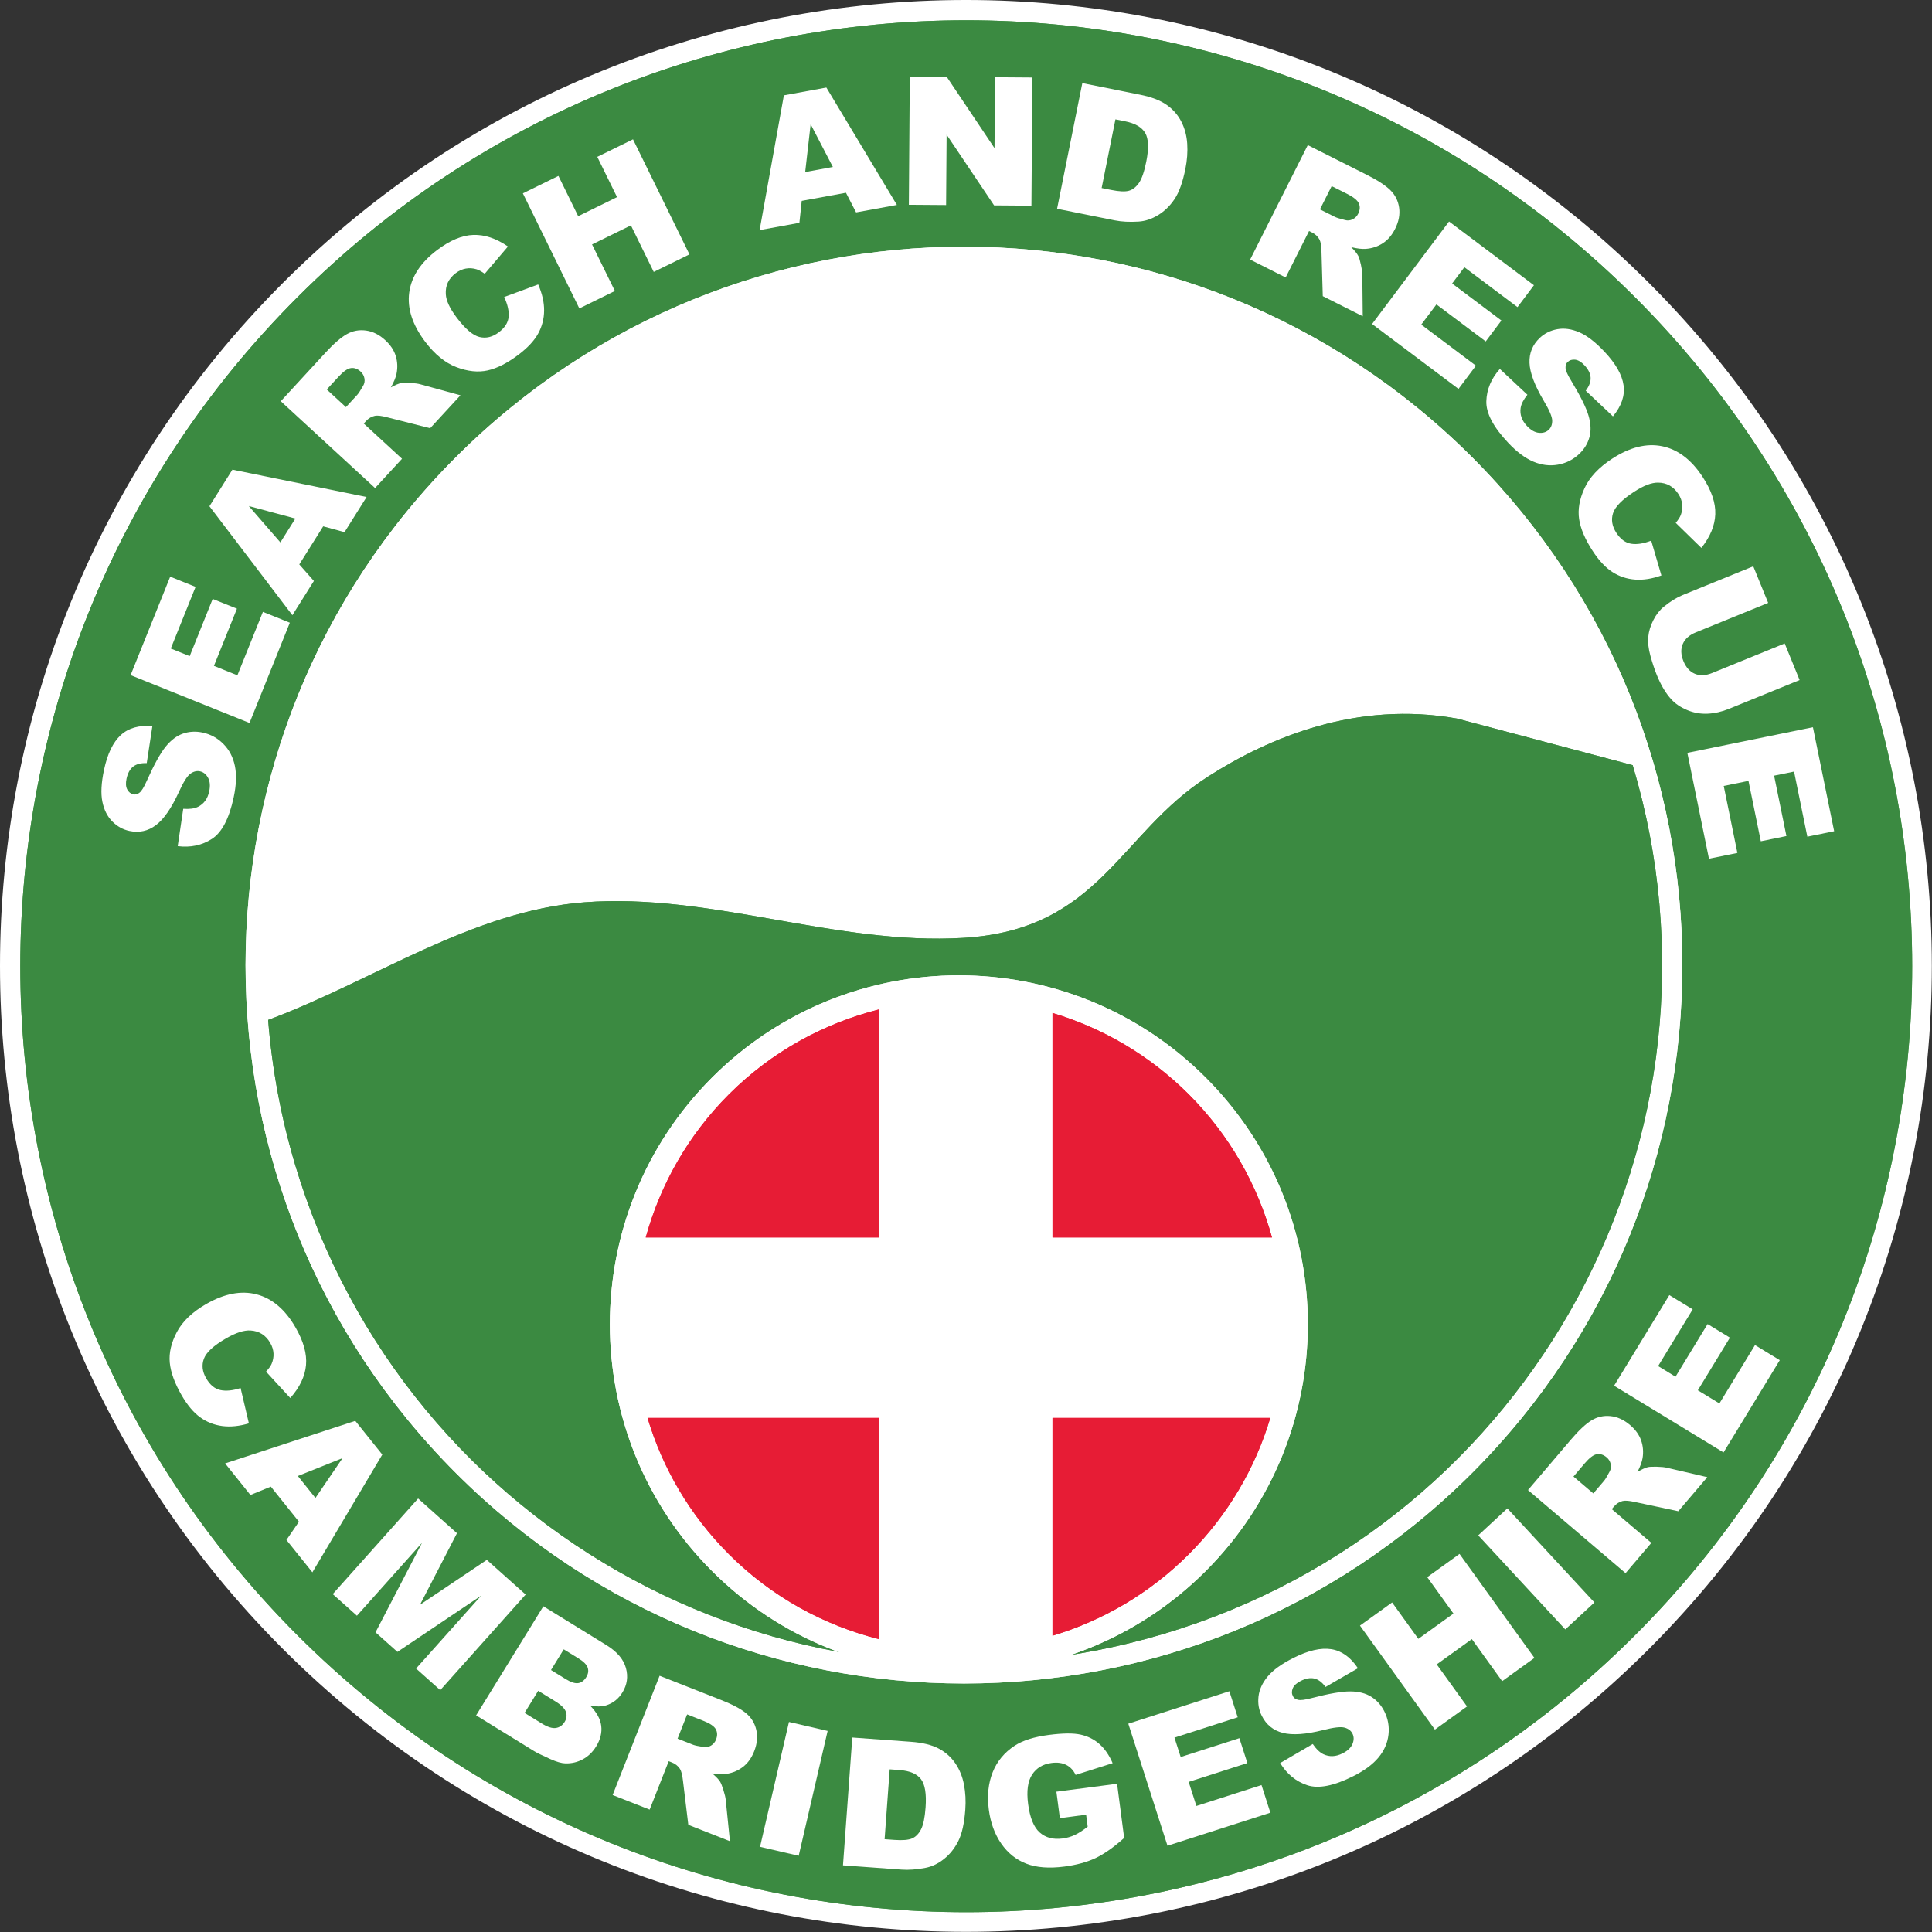
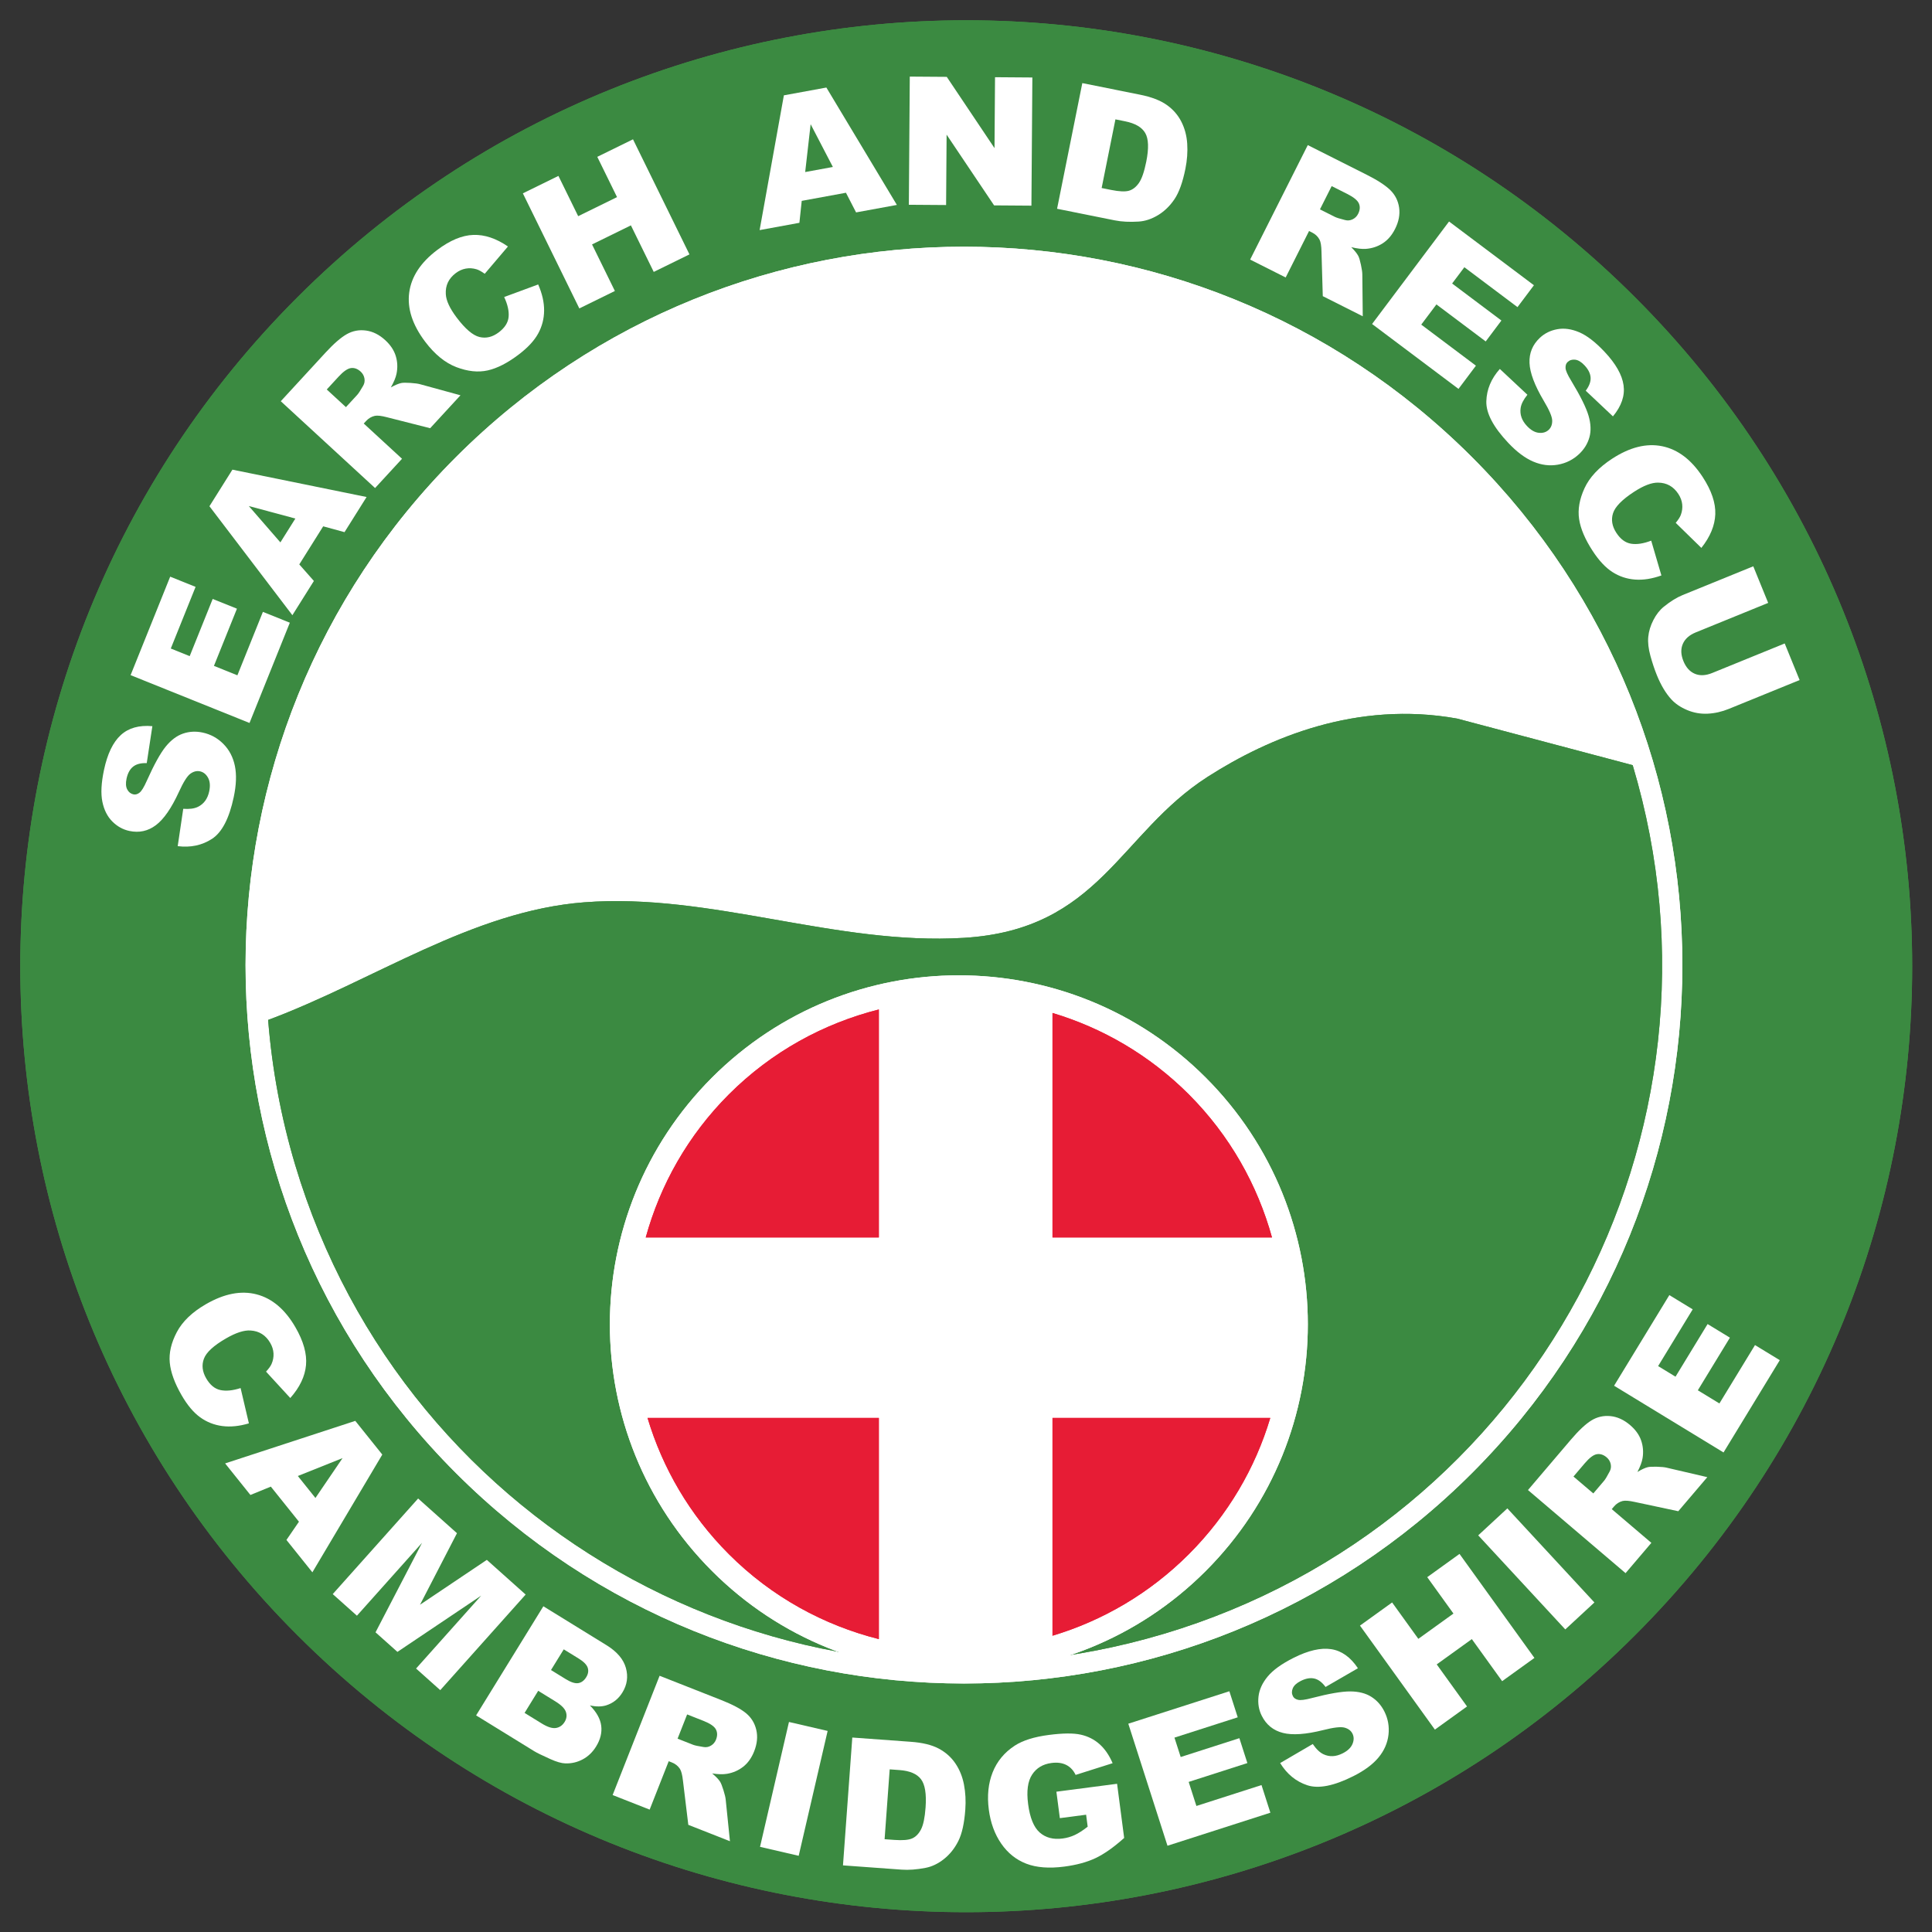
<svg xmlns="http://www.w3.org/2000/svg" width="360px" height="360px" version="1.1" xml:space="preserve" style="fill-rule:evenodd;clip-rule:evenodd;stroke-linejoin:round;stroke-miterlimit:2;">
  <rect width="100%" height="100%" fill="#333333" stroke="none" />
  <g transform="matrix(0.677,0,0,0.677,-0,-0.192)">
-     <path d="M453.846,78.152C557.668,181.977 557.668,350.305 453.846,454.133C350.023,557.956 181.69,557.956 77.867,454.133C-25.955,350.305 -25.955,181.977 77.867,78.152C181.69,-25.673 350.023,-25.673 453.846,78.152Z" style="fill:white;" />
-   </g>
+     </g>
  <g transform="matrix(0.663,0,0,0.663,3.78,3.592)">
    <path d="M453.846,78.152C557.668,181.977 557.668,350.305 453.846,454.133C350.023,557.956 181.69,557.956 77.867,454.133C-25.955,350.305 -25.955,181.977 77.867,78.152C181.69,-25.673 350.023,-25.673 453.846,78.152Z" style="fill:rgb(69,153,69);" />
    <path d="M453.846,78.152C557.668,181.977 557.668,350.305 453.846,454.133C350.023,557.956 181.69,557.956 77.867,454.133C-25.955,350.305 -25.955,181.977 77.867,78.152C181.69,-25.673 350.023,-25.673 453.846,78.152Z" style="fill:rgb(59,138,65);fill-rule:nonzero;" />
    <path d="M407.989,123.055C486.836,201.901 486.836,329.74 407.989,408.588C329.141,487.445 201.304,487.445 122.447,408.588C43.603,329.74 43.603,201.901 122.447,123.055C201.304,44.206 329.141,44.206 407.989,123.055Z" style="fill:white;" />
    <path d="M407.989,123.055C486.836,201.901 486.836,329.74 407.989,408.588C329.141,487.436 201.304,487.436 122.447,408.588C43.603,329.74 43.603,201.901 122.447,123.055C201.304,44.206 329.141,44.206 407.989,123.055Z" style="fill:white;fill-rule:nonzero;" />
    <path d="M453.163,209.63C484.196,313.429 425.208,422.738 321.416,453.762C217.611,484.8 108.311,425.811 77.268,322.012C73.3,308.72 70.754,295.056 69.659,281.233C99.281,270.209 127.013,250.582 158.529,248.172C194.088,245.44 229.241,260.362 265.215,258.162C303.352,255.843 308.843,228.84 333.698,212.914C350.935,201.863 375.651,191.471 403.806,196.537L453.163,209.63Z" style="fill:rgb(69,153,69);" />
    <path d="M453.163,209.63C484.196,313.429 425.208,422.738 321.416,453.762C217.611,484.8 108.311,425.811 77.268,322.012C73.3,308.72 70.754,295.056 69.659,281.233C99.281,270.209 127.013,250.582 158.529,248.172C194.088,245.44 229.241,260.362 265.215,258.162C303.352,255.843 308.843,228.84 333.698,212.914C350.935,201.863 375.651,191.471 403.806,196.537L453.163,209.63Z" style="fill:rgb(59,138,65);fill-rule:nonzero;" />
    <path d="M194.428,436.133C156.125,397.825 156.125,335.727 194.428,297.416C232.734,259.12 294.836,259.12 333.139,297.416C371.437,335.727 371.437,397.825 333.139,436.133C294.836,474.43 232.734,474.43 194.428,436.133Z" style="fill:white;" />
    <path d="M194.428,436.133C156.125,397.825 156.125,335.727 194.428,297.416C232.734,259.12 294.836,259.12 333.139,297.416C371.437,335.727 371.437,397.825 333.139,436.133C294.836,474.43 232.734,474.43 194.428,436.133Z" style="fill:white;fill-rule:nonzero;" />
    <path d="M241.299,278.289C225.868,282.194 211.24,290.08 199.164,302.147C187.587,313.727 179.845,327.649 175.779,342.371L241.299,342.371L241.299,278.289ZM290.101,279.276L290.101,342.371L351.792,342.371C347.722,327.649 339.97,313.727 328.408,302.147C317.336,291.081 304.112,283.476 290.101,279.276ZM176.288,393.09C180.488,407.105 188.092,420.325 199.164,431.396C211.24,443.464 225.868,451.358 241.299,455.25L241.299,393.09L176.288,393.09ZM290.101,393.09L290.101,454.299C304.112,450.094 317.336,442.468 328.408,431.396C339.479,420.316 347.115,407.105 351.31,393.09L290.101,393.09Z" style="fill:rgb(238,39,67);" />
-     <path d="M241.299,278.289C225.868,282.194 211.24,290.08 199.164,302.147C187.587,313.727 179.845,327.649 175.779,342.371L241.299,342.371L241.299,278.289ZM290.101,279.276L290.101,342.371L351.792,342.371C347.722,327.649 339.97,313.727 328.408,302.147C317.336,291.081 304.112,283.476 290.101,279.276ZM176.288,393.09C180.488,407.105 188.092,420.325 199.164,431.396C211.24,443.464 225.868,451.358 241.299,455.25L241.299,393.09L176.288,393.09ZM290.101,393.09L290.101,454.299C304.112,450.094 317.336,442.468 328.408,431.396C339.479,420.316 347.115,407.105 351.31,393.09L290.101,393.09Z" style="fill:rgb(231,28,53);fill-rule:nonzero;" />
+     <path d="M241.299,278.289C225.868,282.194 211.24,290.08 199.164,302.147C187.587,313.727 179.845,327.649 175.779,342.371L241.299,342.371L241.299,278.289ZM290.101,279.276L290.101,342.371L351.792,342.371C347.722,327.649 339.97,313.727 328.408,302.147C317.336,291.081 304.112,283.476 290.101,279.276ZM176.288,393.09C180.488,407.105 188.092,420.325 199.164,431.396C211.24,443.464 225.868,451.358 241.299,455.25L241.299,393.09ZM290.101,393.09L290.101,454.299C304.112,450.094 317.336,442.468 328.408,431.396C339.479,420.316 347.115,407.105 351.31,393.09L290.101,393.09Z" style="fill:rgb(231,28,53);fill-rule:nonzero;" />
    <path d="M61.917,384.697L64.248,394.618C61.553,395.421 59.057,395.671 56.764,395.369C54.47,395.068 52.397,394.248 50.543,392.907C48.689,391.567 46.954,389.5 45.337,386.706C43.378,383.316 42.27,380.262 42.011,377.545C41.754,374.827 42.414,371.971 43.992,368.976C45.57,365.981 48.293,363.366 52.162,361.129C57.321,358.145 62.079,357.225 66.436,358.367C70.794,359.508 74.425,362.589 77.328,367.609C79.599,371.537 80.591,375.085 80.303,378.251C80.014,381.417 78.54,384.498 75.882,387.493L69.068,380.079C69.846,379.231 70.361,378.517 70.612,377.937C71.038,376.971 71.223,375.984 71.169,374.974C71.115,373.965 70.81,372.977 70.252,372.013C68.988,369.83 67.143,368.664 64.713,368.517C62.902,368.391 60.602,369.136 57.811,370.749C54.355,372.748 52.289,374.642 51.614,376.433C50.939,378.224 51.151,380.069 52.251,381.971C53.316,383.813 54.641,384.907 56.221,385.252C57.802,385.596 59.7,385.411 61.917,384.697Z" style="fill:white;fill-rule:nonzero;" />
    <path d="M82.952,415.585L90.573,404.385L78.006,409.411L82.952,415.585ZM78.317,422.258L70.415,412.394L64.676,414.742L57.569,405.873L94.149,393.915L101.742,403.39L82.092,436.479L74.803,427.382L78.317,422.258Z" style="fill:white;fill-rule:nonzero;" />
    <path d="M111.814,415.734L122.731,425.488L112.339,445.596L131.122,432.983L142.032,442.73L118.032,469.596L111.234,463.521L129.535,443.034L105.996,458.843L99.841,453.345L112.915,428.185L94.612,448.674L87.814,442.6L111.814,415.734Z" style="fill:white;fill-rule:nonzero;" />
    <path d="M149.157,463.943L153.278,466.483C154.756,467.394 155.943,467.773 156.835,467.621C157.726,467.469 158.47,466.911 159.063,465.949C159.613,465.056 159.753,464.181 159.484,463.323C159.214,462.464 158.361,461.591 156.925,460.706L152.741,458.128L149.157,463.943ZM141.732,475.993L146.563,478.971C148.195,479.976 149.524,480.396 150.55,480.23C151.576,480.064 152.391,479.493 152.992,478.516C153.551,477.61 153.668,476.677 153.345,475.718C153.022,474.759 152.031,473.767 150.372,472.745L145.56,469.78L141.732,475.993ZM147.01,446.023L164.75,456.956C167.706,458.778 169.524,460.908 170.205,463.348C170.885,465.788 170.56,468.09 169.228,470.251C168.111,472.064 166.588,473.27 164.658,473.872C163.372,474.272 161.849,474.276 160.089,473.885C161.966,475.772 163.027,477.681 163.27,479.612C163.515,481.542 163.035,483.484 161.832,485.436C160.853,487.026 159.601,488.228 158.081,489.042C156.559,489.855 154.928,490.236 153.191,490.184C152.112,490.154 150.705,489.75 148.973,488.971C146.667,487.935 145.166,487.202 144.469,486.772L128.11,476.69L147.01,446.023Z" style="fill:white;fill-rule:nonzero;" />
    <path d="M184.732,483.234L189.1,484.954C189.572,485.14 190.546,485.347 192.023,485.577C192.764,485.71 193.461,485.58 194.118,485.186C194.775,484.795 195.247,484.232 195.535,483.5C195.96,482.418 195.945,481.452 195.487,480.603C195.029,479.754 193.856,478.957 191.965,478.213L187.416,476.421L184.732,483.234ZM166.478,499.076L179.677,465.556L196.939,472.354C200.14,473.614 202.479,474.852 203.955,476.066C205.431,477.282 206.394,478.837 206.846,480.73C207.297,482.625 207.103,484.639 206.263,486.773C205.53,488.633 204.501,490.081 203.177,491.118C201.854,492.154 200.332,492.819 198.614,493.11C197.52,493.297 196.132,493.261 194.454,493.005C195.526,493.902 196.262,494.669 196.665,495.303C196.937,495.726 197.258,496.531 197.627,497.717C197.996,498.901 198.206,499.787 198.257,500.37L199.449,512.057L187.747,507.45L186.242,495.026C186.063,493.425 185.778,492.317 185.385,491.705C184.842,490.892 184.099,490.301 183.153,489.928L182.238,489.568L176.882,503.172L166.478,499.076Z" style="fill:white;fill-rule:nonzero;" />
    <path d="M216.037,478.541L226.905,481.059L218.772,516.153L207.905,513.635L216.037,478.541Z" style="fill:white;fill-rule:nonzero;" />
    <path d="M244.345,491.858L242.915,511.49L245.636,511.688C247.955,511.857 249.625,511.72 250.642,511.276C251.66,510.833 252.494,509.99 253.142,508.748C253.792,507.507 254.221,505.448 254.43,502.572C254.708,498.764 254.276,496.114 253.138,494.618C251.998,493.123 249.99,492.27 247.115,492.06L244.345,491.858ZM233.835,482.914L250.33,484.115C253.582,484.351 256.174,484.984 258.113,486.012C260.049,487.041 261.612,488.427 262.799,490.173C263.985,491.918 264.793,493.907 265.222,496.139C265.65,498.371 265.776,500.713 265.597,503.164C265.318,507.004 264.664,509.949 263.635,512.001C262.607,514.054 261.265,515.737 259.608,517.054C257.952,518.371 256.216,519.202 254.401,519.546C251.918,520.021 249.689,520.187 247.712,520.044L231.219,518.843L233.835,482.914Z" style="fill:white;fill-rule:nonzero;" />
    <path d="M292.168,505.571L291.197,498.139L308.253,495.911L310.243,511.14C307.268,513.792 304.579,515.684 302.173,516.815C299.769,517.948 296.845,518.739 293.402,519.189C289.162,519.742 285.611,519.471 282.75,518.375C279.889,517.278 277.538,515.396 275.693,512.729C273.85,510.062 272.687,506.877 272.203,503.174C271.693,499.274 272.054,495.779 273.286,492.685C274.517,489.593 276.586,487.096 279.495,485.196C281.763,483.726 284.945,482.724 289.04,482.189C292.986,481.674 295.985,481.645 298.036,482.104C300.087,482.563 301.856,483.46 303.343,484.794C304.832,486.128 306.049,487.906 307,490.127L296.601,493.419C295.988,492.128 295.109,491.193 293.967,490.615C292.827,490.038 291.444,489.854 289.82,490.067C287.399,490.384 285.581,491.475 284.363,493.345C283.145,495.214 282.773,497.968 283.249,501.606C283.754,505.472 284.841,508.138 286.511,509.606C288.181,511.073 290.317,511.637 292.916,511.297C294.149,511.136 295.304,510.804 296.379,510.3C297.453,509.796 298.656,509.019 299.99,507.969L299.55,504.606L292.168,505.571Z" style="fill:white;fill-rule:nonzero;" />
    <path d="M311.406,479.026L339.809,469.907L342.161,477.23L324.378,482.939L326.129,488.39L342.623,483.095L344.87,490.09L328.375,495.387L330.545,502.148L348.843,496.273L351.335,504.041L322.418,513.327L311.406,479.026Z" style="fill:white;fill-rule:nonzero;" />
    <path d="M354.085,490.089L363.249,484.735C364.227,486.169 365.234,487.13 366.267,487.617C367.947,488.405 369.738,488.319 371.64,487.362C373.059,486.648 373.986,485.764 374.418,484.712C374.852,483.66 374.848,482.694 374.406,481.816C373.986,480.982 373.245,480.42 372.181,480.13C371.119,479.84 369.109,480.072 366.15,480.827C361.296,482.041 357.531,482.303 354.856,481.614C352.166,480.931 350.187,479.333 348.921,476.815C348.087,475.162 347.781,473.358 347.999,471.405C348.217,469.453 349.078,467.571 350.579,465.762C352.08,463.952 354.505,462.204 357.857,460.517C361.969,458.448 365.49,457.636 368.417,458.078C371.345,458.521 373.853,460.307 375.942,463.438L366.845,468.703C365.867,467.38 364.814,466.59 363.686,466.333C362.555,466.075 361.29,466.3 359.884,467.007C358.728,467.589 357.981,468.272 357.642,469.056C357.303,469.842 357.311,470.585 357.665,471.288C357.922,471.8 358.395,472.139 359.084,472.305C359.767,472.495 361.078,472.33 363.017,471.812C367.835,470.561 371.425,469.943 373.788,469.955C376.151,469.968 378.118,470.468 379.688,471.457C381.257,472.445 382.485,473.817 383.369,475.573C384.406,477.637 384.793,479.826 384.529,482.142C384.263,484.458 383.333,486.581 381.737,488.512C380.14,490.443 377.785,492.193 374.667,493.761C369.194,496.515 364.874,497.369 361.706,496.322C358.54,495.275 355.999,493.197 354.085,490.089Z" style="fill:white;fill-rule:nonzero;" />
    <path d="M376.519,451.457L385.551,444.951L392.919,455.179L402.789,448.071L395.421,437.842L404.494,431.307L425.547,460.538L416.475,467.073L407.958,455.249L398.089,462.358L406.606,474.182L397.573,480.687L376.519,451.457Z" style="fill:white;fill-rule:nonzero;" />
    <path d="M409.75,426.092L417.937,418.513L442.407,444.951L434.22,452.529L409.75,426.092Z" style="fill:white;fill-rule:nonzero;" />
    <path d="M442.097,414.308L445.139,410.735C445.467,410.348 445.982,409.495 446.677,408.171C447.042,407.514 447.147,406.812 446.987,406.063C446.829,405.315 446.45,404.686 445.851,404.176C444.966,403.422 444.046,403.124 443.095,403.281C442.142,403.439 441.007,404.291 439.691,405.838L436.521,409.561L442.097,414.308ZM451.162,436.713L423.735,413.358L435.762,399.233C437.994,396.613 439.922,394.803 441.55,393.801C443.178,392.799 444.961,392.391 446.899,392.578C448.838,392.765 450.679,393.603 452.425,395.09C453.949,396.386 454.985,397.828 455.535,399.417C456.087,401.006 456.222,402.661 455.941,404.38C455.76,405.475 455.278,406.775 454.492,408.28C455.687,407.558 456.652,407.109 457.381,406.935C457.872,406.815 458.737,406.772 459.978,406.807C461.217,406.843 462.123,406.93 462.693,407.071L474.135,409.734L465.981,419.31L453.742,416.704C452.167,416.353 451.028,416.265 450.321,416.438C449.375,416.688 448.575,417.2 447.917,417.973L447.279,418.721L458.411,428.2L451.162,436.713Z" style="fill:white;fill-rule:nonzero;" />
    <path d="M447.936,384.042L463.464,358.57L470.032,362.573L460.31,378.519L465.199,381.5L474.216,366.708L480.489,370.532L471.472,385.324L477.536,389.02L487.539,372.614L494.503,376.86L478.695,402.793L447.936,384.042Z" style="fill:white;fill-rule:nonzero;" />
    <path d="M44.244,232.392L45.799,221.895C47.528,222.028 48.908,221.844 49.935,221.343C51.601,220.525 52.654,219.073 53.097,216.991C53.427,215.436 53.318,214.16 52.768,213.165C52.218,212.168 51.462,211.568 50.501,211.363C49.587,211.169 48.685,211.396 47.793,212.044C46.901,212.692 45.826,214.406 44.564,217.186C42.476,221.732 40.325,224.834 38.113,226.491C35.898,228.164 33.413,228.706 30.657,228.12C28.846,227.735 27.248,226.847 25.86,225.454C24.473,224.063 23.543,222.215 23.07,219.912C22.597,217.61 22.75,214.623 23.53,210.953C24.488,206.45 26.056,203.196 28.233,201.188C30.41,199.18 33.373,198.341 37.122,198.671L35.54,209.061C33.895,208.996 32.62,209.325 31.713,210.044C30.806,210.764 30.189,211.892 29.862,213.43C29.593,214.697 29.659,215.707 30.059,216.462C30.46,217.218 31.044,217.676 31.814,217.841C32.375,217.96 32.935,217.802 33.497,217.368C34.07,216.955 34.762,215.829 35.572,213.991C37.608,209.45 39.372,206.263 40.859,204.427C42.347,202.591 43.967,201.37 45.721,200.763C47.475,200.156 49.313,200.056 51.235,200.466C53.495,200.946 55.445,202.014 57.085,203.67C58.727,205.325 59.801,207.379 60.31,209.832C60.818,212.285 60.71,215.218 59.983,218.63C58.709,224.625 56.673,228.528 53.874,230.345C51.077,232.161 47.866,232.845 44.244,232.392Z" style="fill:white;fill-rule:nonzero;" />
    <path d="M31.002,184.33L42.131,156.652L49.267,159.523L42.299,176.849L47.612,178.986L54.075,162.912L60.892,165.654L54.428,181.727L61.017,184.377L68.187,166.548L75.755,169.592L64.424,197.771L31.002,184.33Z" style="fill:white;fill-rule:nonzero;" />
    <path d="M77.307,140.319L64.225,136.801L73.1,147.02L77.307,140.319ZM85.132,142.505L78.413,153.208L82.516,157.858L76.472,167.483L53.162,136.862L59.617,126.579L97.324,134.268L91.127,144.141L85.132,142.505Z" style="fill:white;fill-rule:nonzero;" />
    <path d="M91.523,109.006L94.702,105.554C95.045,105.181 95.591,104.346 96.337,103.052C96.729,102.409 96.859,101.71 96.729,100.957C96.6,100.203 96.246,99.56 95.667,99.028C94.811,98.24 93.905,97.906 92.947,98.027C91.99,98.148 90.823,98.956 89.448,100.449L86.136,104.047L91.523,109.006ZM99.714,131.745L73.212,107.346L85.777,93.697C88.108,91.166 90.106,89.432 91.771,88.493C93.437,87.555 95.234,87.217 97.164,87.48C99.093,87.741 100.902,88.65 102.59,90.202C104.06,91.557 105.04,93.038 105.529,94.647C106.019,96.256 106.089,97.914 105.742,99.621C105.52,100.709 104.987,101.99 104.143,103.463C105.367,102.788 106.347,102.377 107.083,102.23C107.576,102.13 108.442,102.12 109.682,102.203C110.92,102.287 111.821,102.41 112.384,102.573L123.715,105.677L115.195,114.93L103.067,111.851C101.507,111.44 100.372,111.307 99.658,111.452C98.705,111.667 97.884,112.146 97.196,112.894L96.53,113.617L107.287,123.52L99.714,131.745Z" style="fill:white;fill-rule:nonzero;" />
    <path d="M135.995,78.059L145.555,74.528C146.682,77.107 147.237,79.552 147.219,81.865C147.202,84.178 146.642,86.336 145.539,88.341C144.436,90.346 142.597,92.321 140.022,94.267C136.899,96.628 134.004,98.103 131.338,98.693C128.673,99.281 125.757,98.977 122.592,97.778C119.427,96.579 116.497,94.198 113.801,90.632C110.208,85.879 108.71,81.269 109.309,76.804C109.907,72.339 112.52,68.359 117.146,64.862C120.766,62.125 124.165,60.706 127.342,60.604C130.52,60.502 133.758,61.586 137.056,63.857L130.534,71.528C129.599,70.861 128.826,70.438 128.22,70.26C127.209,69.956 126.206,69.892 125.211,70.07C124.216,70.248 123.273,70.672 122.385,71.344C120.373,72.865 119.442,74.84 119.594,77.268C119.692,79.082 120.713,81.275 122.657,83.845C125.064,87.031 127.198,88.848 129.058,89.298C130.918,89.748 132.723,89.312 134.475,87.987C136.173,86.703 137.096,85.256 137.244,83.645C137.393,82.034 136.976,80.172 135.995,78.059Z" style="fill:white;fill-rule:nonzero;" />
    <path d="M141.25,48.921L151.245,44.02L156.797,55.337L167.717,49.98L162.164,38.662L172.203,33.737L188.069,66.079L178.031,71.003L171.613,57.922L160.692,63.279L167.111,76.361L157.118,81.264L141.25,48.921Z" style="fill:white;fill-rule:nonzero;" />
    <path d="M228.376,41.509L222.128,29.489L220.596,42.937L228.376,41.509ZM232.053,48.754L219.623,51.035L218.969,57.201L207.79,59.252L214.607,21.376L226.55,19.185L246.365,52.175L234.899,54.278L232.053,48.754Z" style="fill:white;fill-rule:nonzero;" />
    <path d="M249.992,16.109L260.385,16.183L273.805,36.212L273.95,16.282L284.443,16.359L284.18,52.382L273.688,52.305L260.342,32.428L260.198,52.207L249.73,52.132L249.992,16.109Z" style="fill:white;fill-rule:nonzero;" />
    <path d="M307.789,28.128L303.914,47.426L306.587,47.963C308.868,48.421 310.542,48.494 311.606,48.182C312.671,47.869 313.603,47.136 314.403,45.986C315.202,44.835 315.886,42.846 316.454,40.019C317.205,36.276 317.109,33.592 316.166,31.966C315.222,30.339 313.337,29.243 310.51,28.674L307.789,28.128ZM298.481,17.938L314.694,21.194C317.89,21.835 320.385,22.788 322.178,24.05C323.971,25.313 325.348,26.884 326.307,28.765C327.266,30.644 327.819,32.719 327.965,34.987C328.112,37.256 327.943,39.594 327.458,42.003C326.701,45.778 325.683,48.619 324.407,50.526C323.129,52.434 321.587,53.937 319.779,55.035C317.97,56.135 316.145,56.741 314.3,56.855C311.779,57.017 309.545,56.903 307.602,56.513L291.388,53.257L298.481,17.938Z" style="fill:white;fill-rule:nonzero;" />
    <path d="M365.272,53.426L369.463,55.535C369.917,55.764 370.869,56.06 372.319,56.423C373.043,56.622 373.75,56.556 374.44,56.225C375.129,55.894 375.651,55.377 376.004,54.674C376.528,53.636 376.6,52.673 376.221,51.784C375.843,50.897 374.747,49.997 372.932,49.084L368.564,46.884L365.272,53.426ZM345.65,67.537L361.849,35.361L378.419,43.703C381.493,45.25 383.708,46.696 385.067,48.039C386.426,49.385 387.244,51.02 387.521,52.947C387.797,54.875 387.42,56.863 386.389,58.912C385.491,60.697 384.334,62.045 382.92,62.956C381.508,63.868 379.932,64.392 378.195,64.526C377.088,64.611 375.71,64.449 374.063,64.042C375.047,65.032 375.711,65.863 376.053,66.531C376.287,66.978 376.533,67.808 376.792,69.023C377.051,70.237 377.18,71.136 377.178,71.723L377.299,83.47L366.065,77.815L365.701,65.307C365.668,63.694 365.485,62.566 365.15,61.919C364.682,61.061 363.996,60.404 363.088,59.948L362.21,59.505L355.636,72.565L345.65,67.537Z" style="fill:white;fill-rule:nonzero;" />
    <path d="M401.552,56.836L425.407,74.749L420.788,80.9L405.854,69.685L402.417,74.263L416.269,84.667L411.857,90.541L398.004,80.138L393.74,85.817L409.106,97.356L404.207,103.88L379.92,85.641L401.552,56.836Z" style="fill:white;fill-rule:nonzero;" />
    <path d="M415.827,98.275L423.576,105.526C422.481,106.872 421.848,108.111 421.675,109.241C421.402,111.076 421.995,112.769 423.457,114.317C424.546,115.473 425.658,116.109 426.791,116.223C427.922,116.338 428.846,116.058 429.561,115.384C430.241,114.743 430.568,113.872 430.542,112.771C430.516,111.668 429.719,109.808 428.15,107.189C425.6,102.885 424.272,99.351 424.167,96.59C424.052,93.818 425.02,91.464 427.07,89.531C428.417,88.262 430.057,87.452 431.991,87.104C433.924,86.755 435.973,87.041 438.136,87.963C440.299,88.883 442.668,90.708 445.243,93.438C448.4,96.786 450.185,99.927 450.598,102.86C451.009,105.792 450.014,108.706 447.612,111.602L439.966,104.391C440.956,103.075 441.411,101.84 441.335,100.684C441.259,99.529 440.682,98.38 439.602,97.235C438.714,96.294 437.846,95.773 436.998,95.673C436.149,95.573 435.438,95.792 434.867,96.331C434.449,96.725 434.259,97.276 434.295,97.983C434.31,98.692 434.842,99.9 435.893,101.61C438.468,105.87 440.087,109.133 440.751,111.402C441.415,113.668 441.498,115.697 440.999,117.485C440.5,119.272 439.536,120.84 438.105,122.188C436.424,123.772 434.437,124.769 432.142,125.177C429.847,125.584 427.546,125.299 425.24,124.323C422.933,123.345 420.583,121.587 418.19,119.048C413.986,114.59 411.933,110.694 412.031,107.359C412.129,104.025 413.394,100.996 415.827,98.275Z" style="fill:white;fill-rule:nonzero;" />
    <path d="M458.369,146.532L461.233,156.311C458.583,157.259 456.106,157.645 453.8,157.467C451.493,157.291 449.378,156.583 447.455,155.346C445.531,154.106 443.687,152.137 441.922,149.434C439.782,146.156 438.509,143.167 438.105,140.466C437.701,137.767 438.206,134.879 439.62,131.804C441.033,128.729 443.611,125.969 447.353,123.525C452.342,120.268 457.044,119.091 461.458,119.996C465.87,120.9 469.662,123.78 472.833,128.636C475.313,132.435 476.495,135.925 476.378,139.101C476.261,142.278 474.957,145.434 472.464,148.568L465.259,141.533C465.99,140.645 466.465,139.906 466.685,139.312C467.057,138.324 467.19,137.328 467.082,136.324C466.973,135.319 466.614,134.349 466.005,133.417C464.625,131.304 462.719,130.241 460.286,130.224C458.469,130.197 456.213,131.064 453.514,132.826C450.171,135.009 448.21,137.012 447.634,138.838C447.057,140.662 447.369,142.493 448.569,144.331C449.733,146.115 451.113,147.136 452.71,147.394C454.307,147.652 456.194,147.366 458.369,146.532Z" style="fill:white;fill-rule:nonzero;" />
    <path d="M495.889,175.425L500.079,185.711L480.203,193.808C478.232,194.612 476.246,195.063 474.244,195.161C472.243,195.26 470.319,194.921 468.472,194.143C466.626,193.364 465.145,192.364 464.027,191.138C462.468,189.438 461.118,187.185 459.974,184.378C459.313,182.755 458.705,180.937 458.15,178.925C457.596,176.913 457.393,175.125 457.542,173.562C457.692,171.996 458.17,170.427 458.977,168.85C459.785,167.275 460.768,166.02 461.926,165.089C463.79,163.587 465.54,162.503 467.177,161.835L487.053,153.738L491.244,164.025L470.894,172.314C469.075,173.054 467.859,174.138 467.248,175.564C466.635,176.99 466.694,178.597 467.423,180.388C468.146,182.163 469.217,183.35 470.636,183.949C472.055,184.546 473.689,184.469 475.539,183.715L495.889,175.425Z" style="fill:white;fill-rule:nonzero;" />
-     <path d="M503.822,198.967L509.787,228.195L502.251,229.734L498.517,211.435L492.907,212.58L496.371,229.554L489.172,231.024L485.708,214.05L478.75,215.469L482.592,234.298L474.598,235.929L468.526,206.17L503.822,198.967Z" style="fill:white;fill-rule:nonzero;" />
  </g>
</svg>